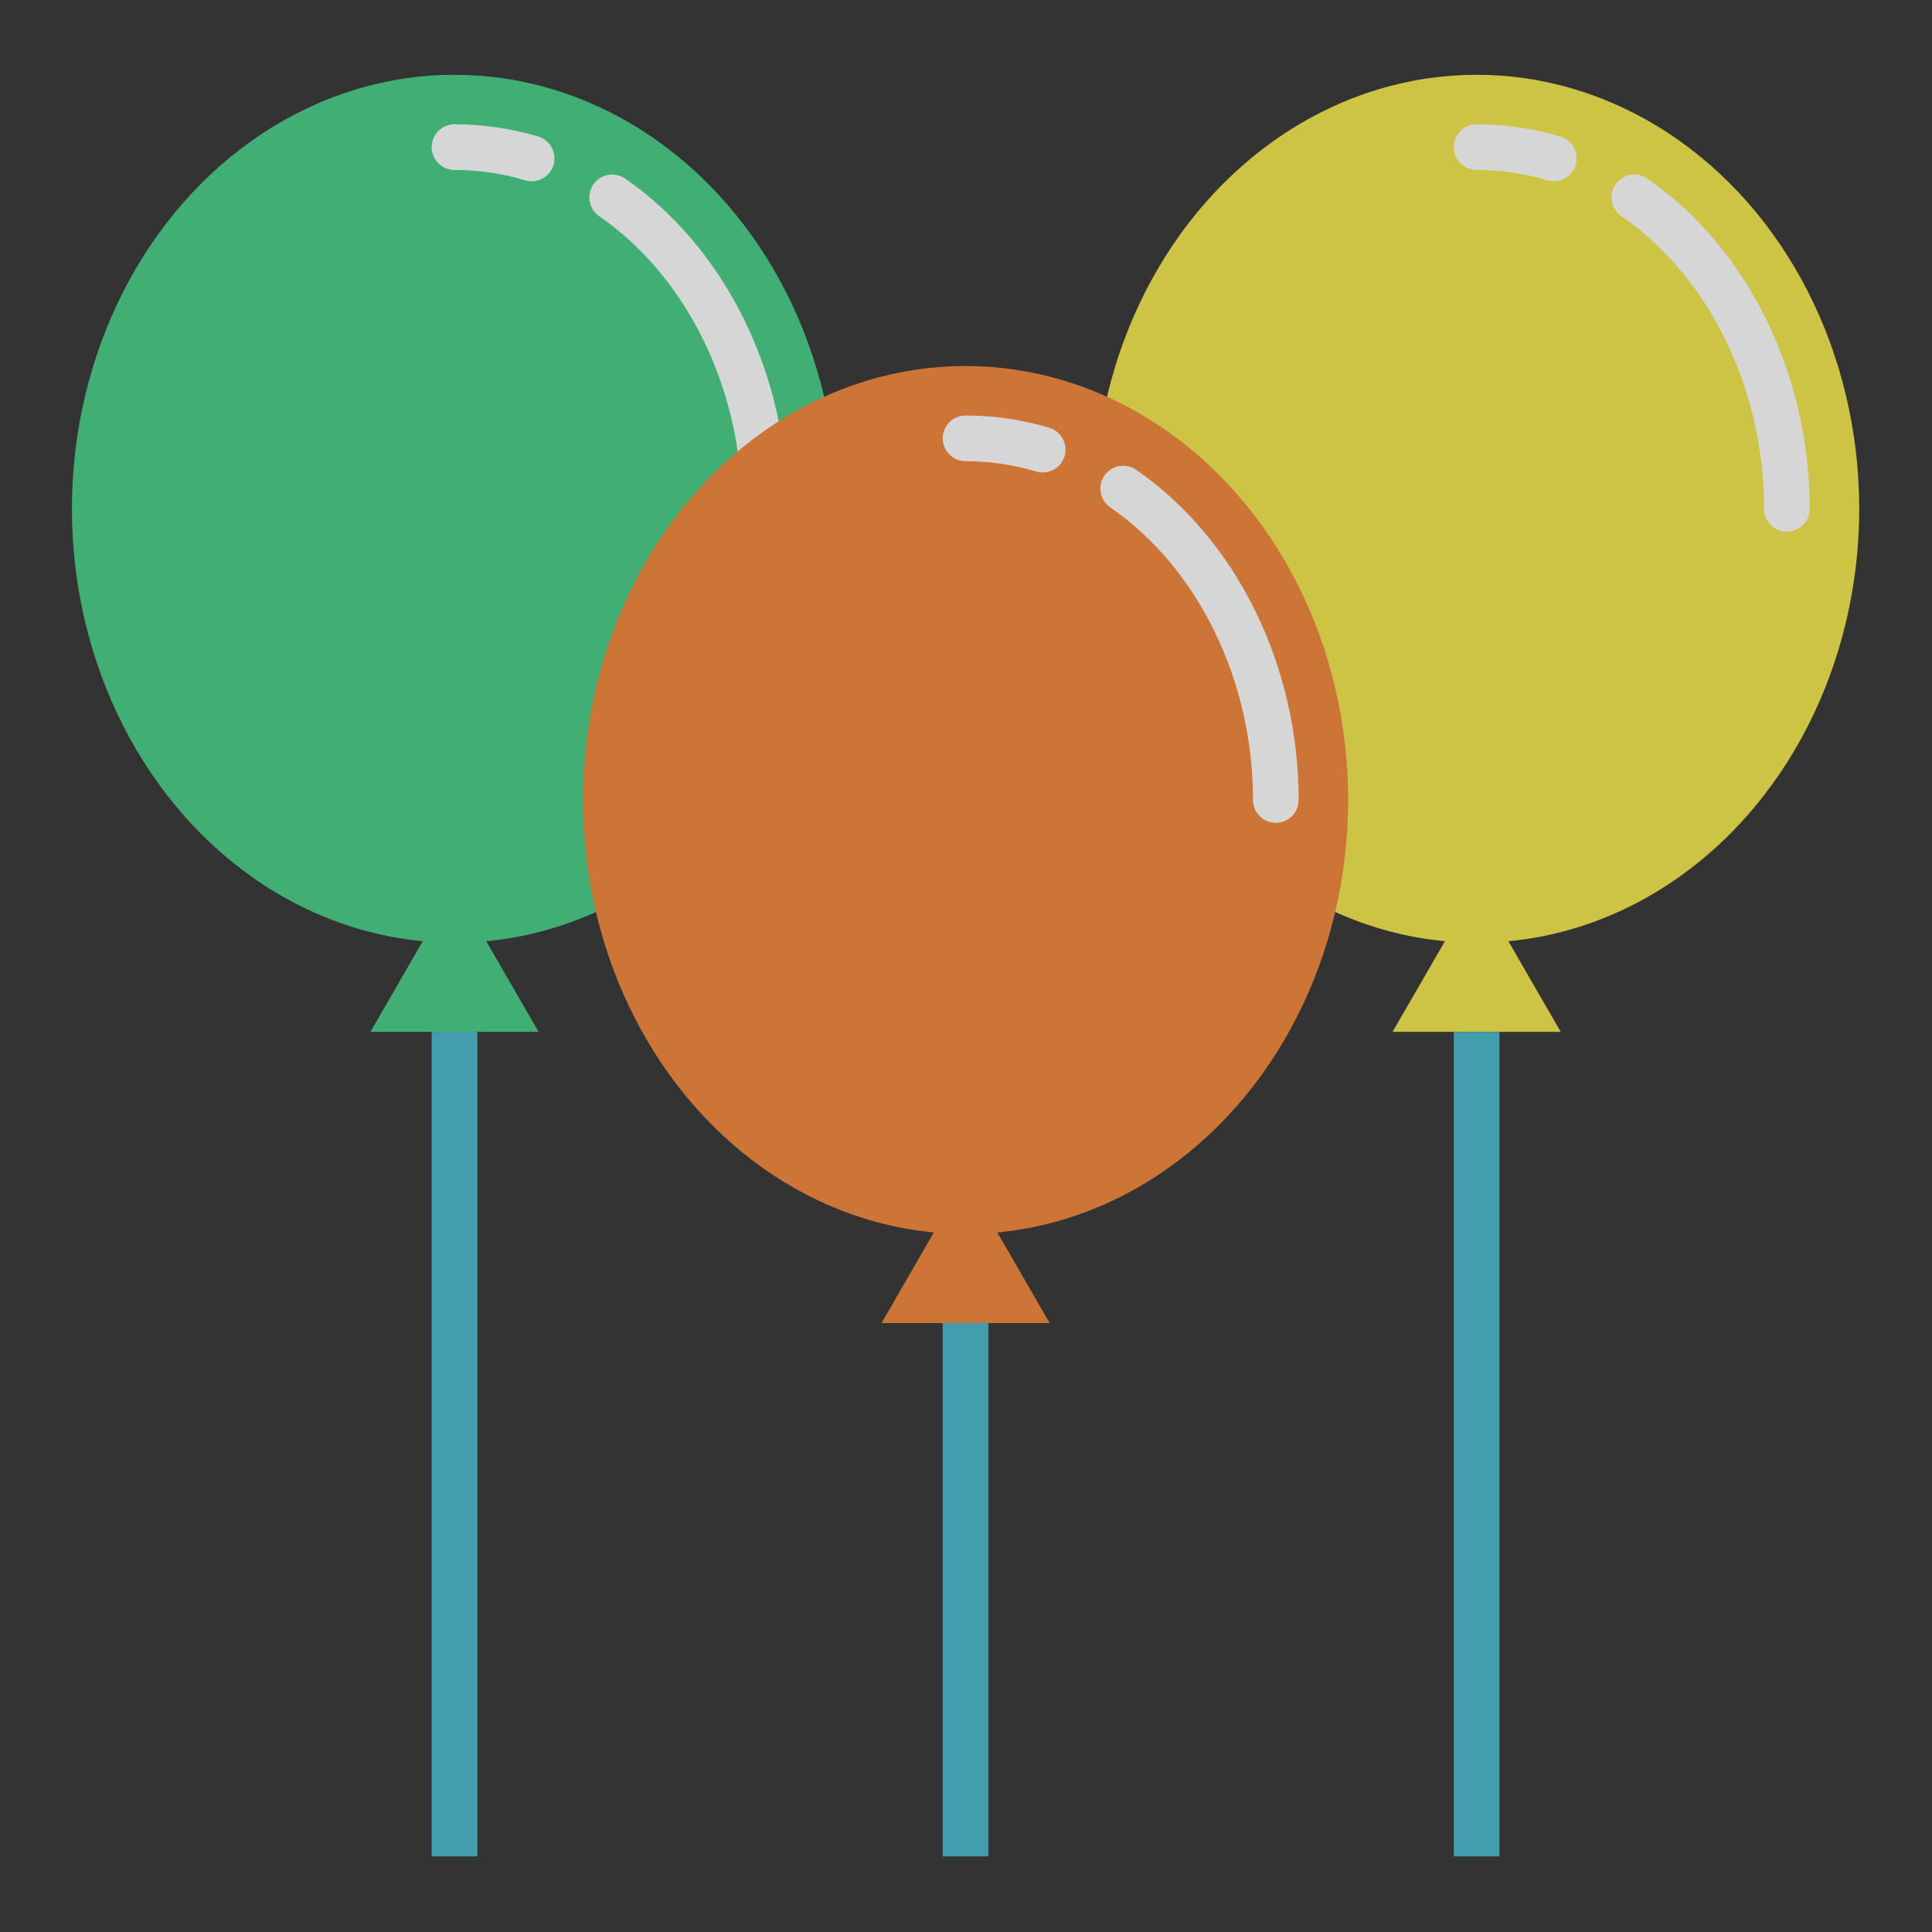
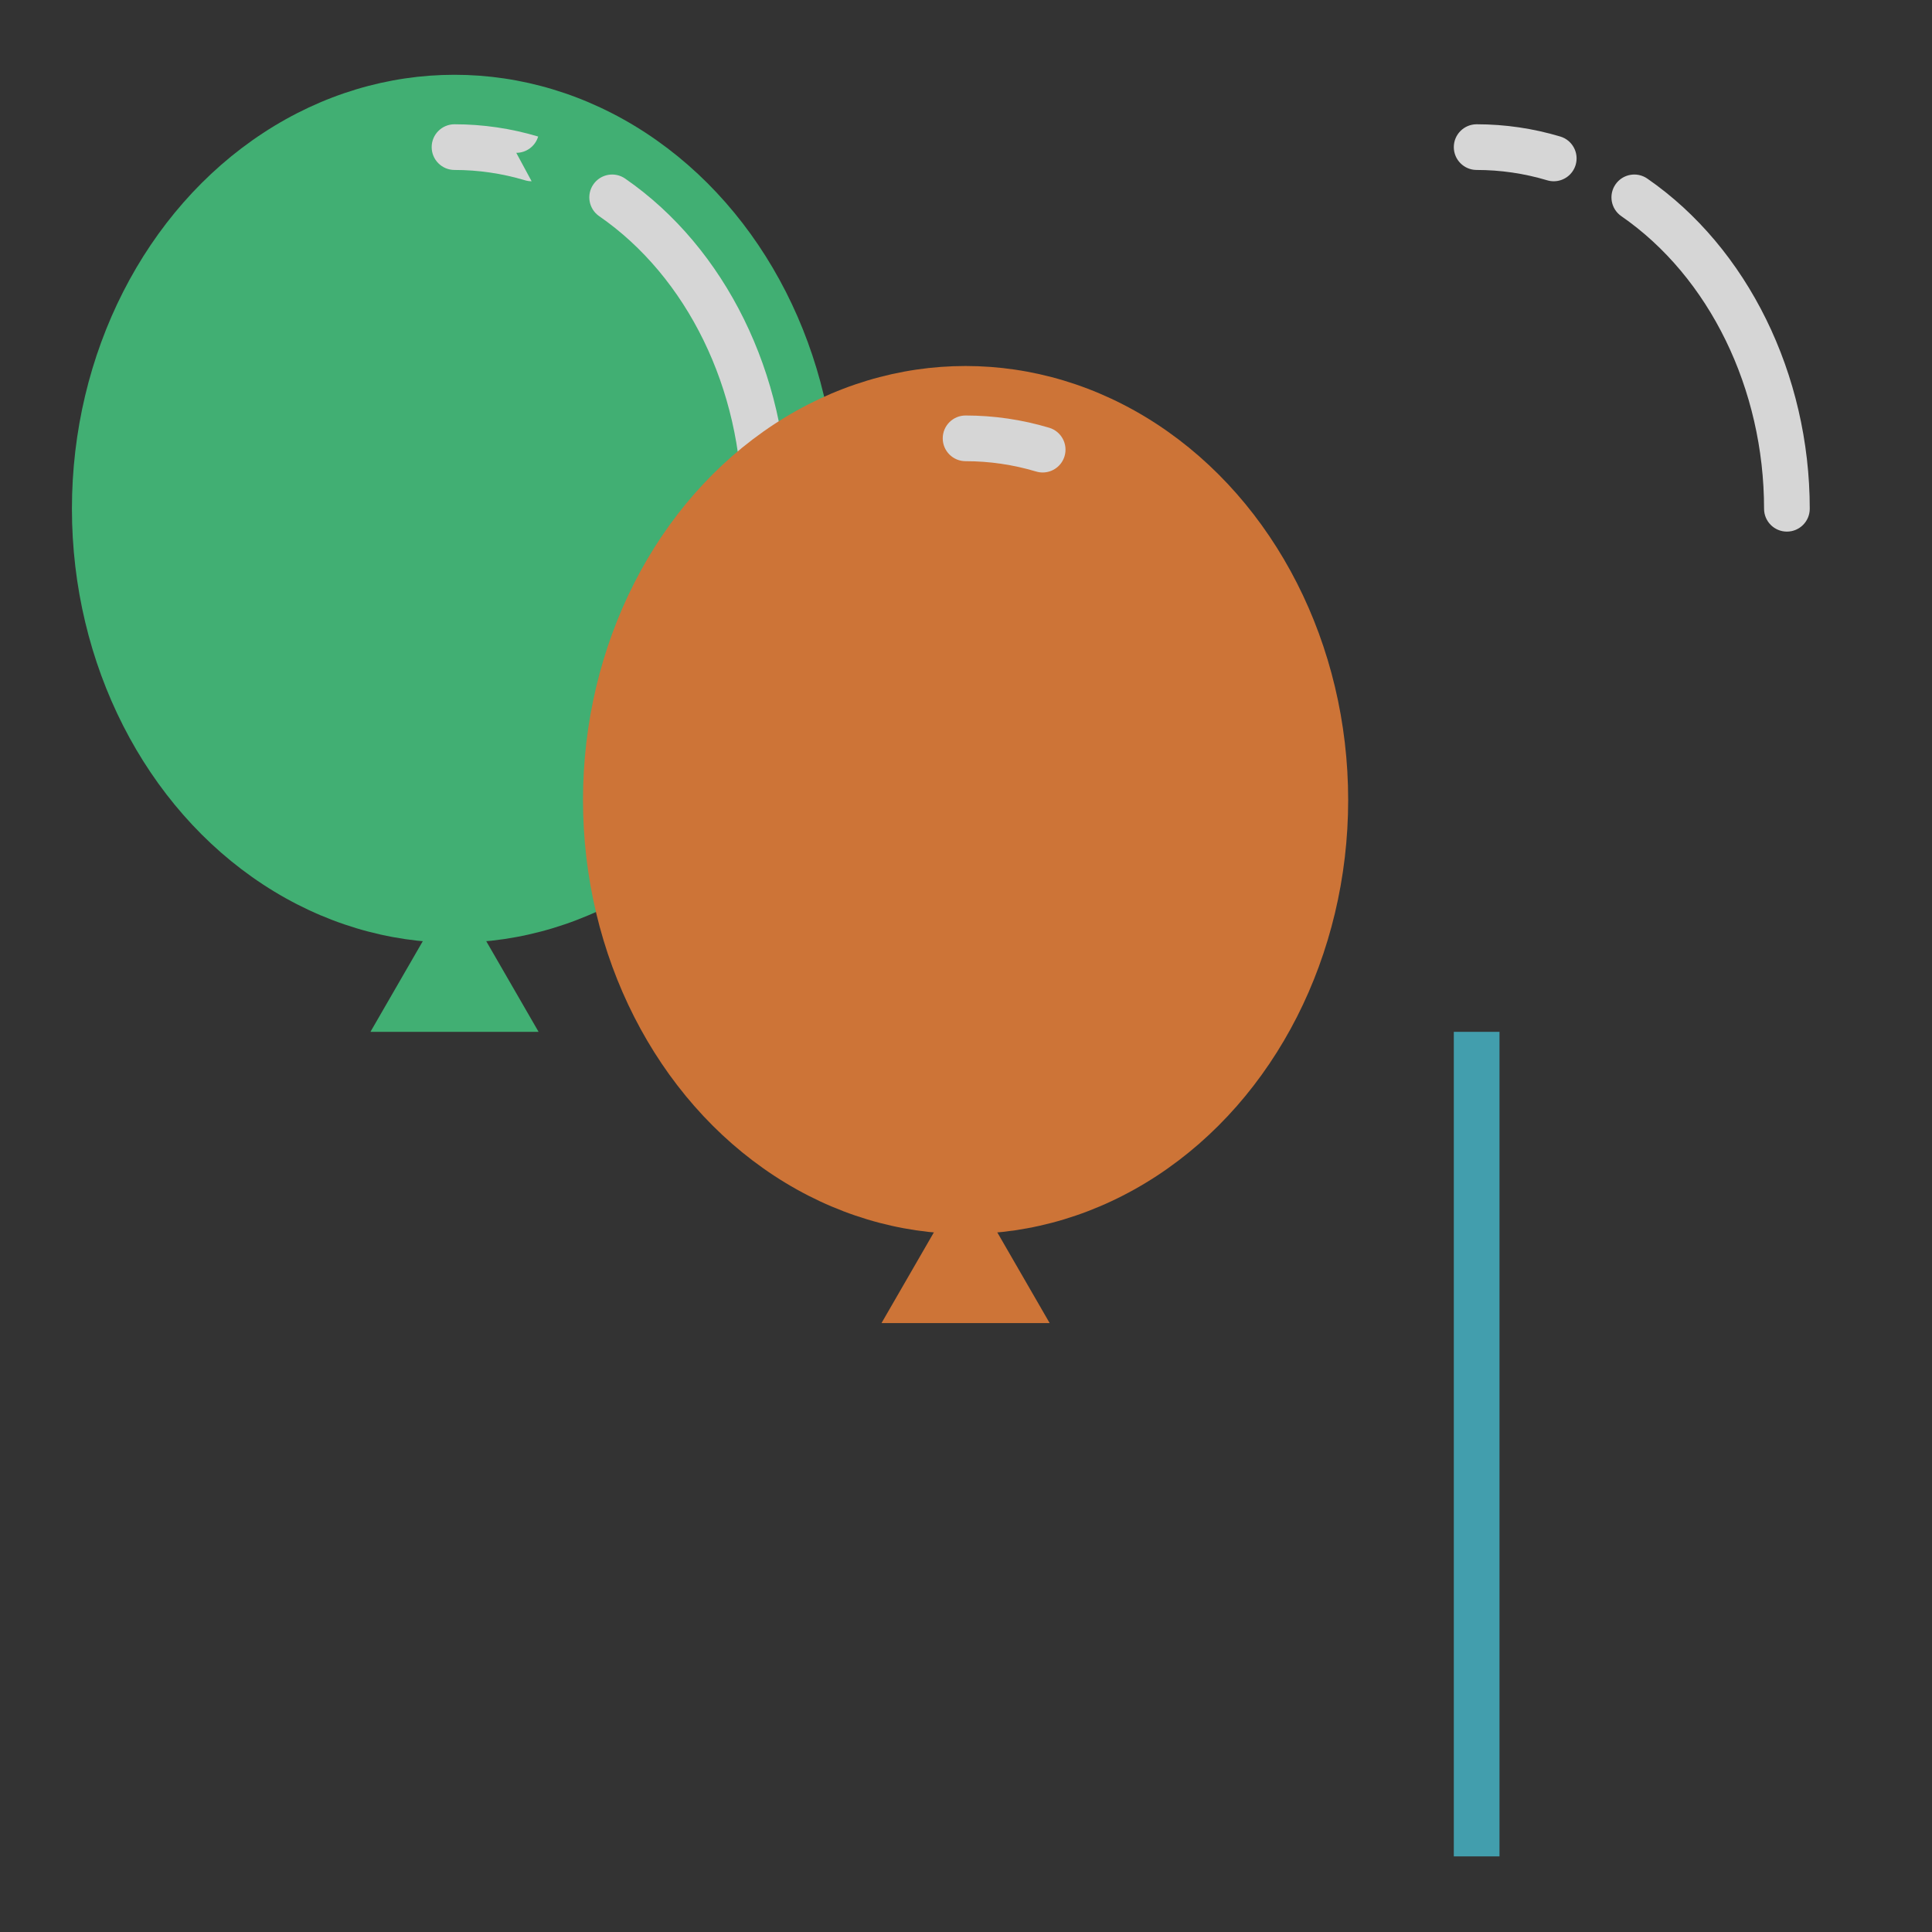
<svg xmlns="http://www.w3.org/2000/svg" width="100%" height="100%" viewBox="0 0 1957 1957" version="1.1" xml:space="preserve" style="fill-rule:evenodd;clip-rule:evenodd;stroke-linejoin:round;stroke-miterlimit:2;">
  <rect x="0" y="0" width="1957" height="1957" fill="#333333" stroke="none" />
  <g opacity="0.8">
    <g>
      <g>
        <ellipse cx="460.395" cy="515.343" rx="387.538" ry="439.595" style="fill:#45ce83;" />
        <path d="M774.663,538.484c-12.776,0 -23.137,-10.358 -23.137,-23.137c-0,-121.231 -55.404,-234.799 -144.592,-296.384c-10.516,-7.261 -13.154,-21.672 -5.893,-32.184c7.262,-10.516 21.673,-13.154 32.189,-5.893c101.513,70.096 164.575,198.253 164.575,334.461c-0.004,12.776 -10.366,23.137 -23.142,23.137Z" style="fill:#fff;fill-rule:nonzero;" />
-         <path d="M538.496,183.605c-2.194,0 -4.427,-0.316 -6.64,-0.976c-23.235,-6.949 -47.279,-10.473 -71.458,-10.473c-12.776,-0 -23.137,-10.358 -23.137,-23.138c-0,-12.78 10.361,-23.138 23.137,-23.138c28.676,0 57.182,4.177 84.723,12.417c12.24,3.664 19.197,16.556 15.537,28.799c-3.008,10.03 -12.205,16.509 -22.162,16.509Z" style="fill:#fff;fill-rule:nonzero;" />
+         <path d="M538.496,183.605c-2.194,0 -4.427,-0.316 -6.64,-0.976c-23.235,-6.949 -47.279,-10.473 -71.458,-10.473c-12.776,-0 -23.137,-10.358 -23.137,-23.138c-0,-12.78 10.361,-23.138 23.137,-23.138c28.676,0 57.182,4.177 84.723,12.417c-3.008,10.03 -12.205,16.509 -22.162,16.509Z" style="fill:#fff;fill-rule:nonzero;" />
        <path d="M375.236,1045.19l85.159,-147.495l85.158,147.495l-170.317,0Z" style="fill:#45ce83;fill-rule:nonzero;" />
-         <rect x="437.257" y="1045.19" width="46.276" height="835.216" style="fill:#46b9cc;" />
      </g>
      <g>
-         <ellipse cx="1495.76" cy="515.343" rx="387.538" ry="439.595" style="fill:#f4e84a;" />
        <path d="M1810.03,538.484c-12.775,0 -23.137,-10.358 -23.137,-23.137c-0,-121.231 -55.404,-234.799 -144.592,-296.384c-10.516,-7.261 -13.154,-21.672 -5.893,-32.184c7.262,-10.52 21.673,-13.154 32.189,-5.893c101.513,70.096 164.575,198.253 164.575,334.461c-0.004,12.776 -10.366,23.137 -23.142,23.137Z" style="fill:#fff;fill-rule:nonzero;" />
        <path d="M1573.86,183.605c-2.194,0 -4.427,-0.316 -6.64,-0.976c-23.234,-6.949 -47.278,-10.473 -71.457,-10.473c-12.776,-0 -23.138,-10.358 -23.138,-23.138c-0,-12.78 10.362,-23.138 23.138,-23.138c28.679,0 57.181,4.177 84.722,12.417c12.244,3.664 19.201,16.556 15.534,28.799c-3.004,10.03 -12.198,16.509 -22.159,16.509Z" style="fill:#fff;fill-rule:nonzero;" />
-         <path d="M1410.6,1045.19l85.159,-147.495l85.154,147.495l-170.313,0Z" style="fill:#f4e84a;fill-rule:nonzero;" />
        <rect x="1472.62" y="1045.19" width="46.276" height="835.216" style="fill:#46b9cc;" />
      </g>
    </g>
    <g>
      <ellipse cx="978.075" cy="810.334" rx="387.538" ry="439.595" style="fill:#f48438;" />
-       <path d="M1292.34,833.476c-12.776,-0 -23.138,-10.358 -23.138,-23.138c0,-121.23 -55.403,-234.798 -144.588,-296.383c-10.516,-7.262 -13.154,-21.673 -5.892,-32.189c7.261,-10.516 21.672,-13.154 32.188,-5.892c101.51,70.096 164.572,198.252 164.572,334.46c-0.004,12.78 -10.366,23.142 -23.142,23.142Z" style="fill:#fff;fill-rule:nonzero;" />
      <path d="M1056.17,478.6c-2.194,0 -4.427,-0.316 -6.641,-0.976c-23.234,-6.949 -47.278,-10.473 -71.457,-10.473c-12.776,-0 -23.138,-10.358 -23.138,-23.138c0,-12.78 10.362,-23.138 23.138,-23.138c28.679,0 57.181,4.177 84.723,12.417c12.244,3.664 19.2,16.556 15.533,28.799c-3,10.027 -12.197,16.509 -22.158,16.509Z" style="fill:#fff;fill-rule:nonzero;" />
      <path d="M892.92,1340.18l85.155,-147.495l85.159,147.495l-170.314,0Z" style="fill:#f48438;fill-rule:nonzero;" />
-       <rect x="954.937" y="1340.18" width="46.276" height="540.225" style="fill:#46b9cc;" />
    </g>
  </g>
</svg>